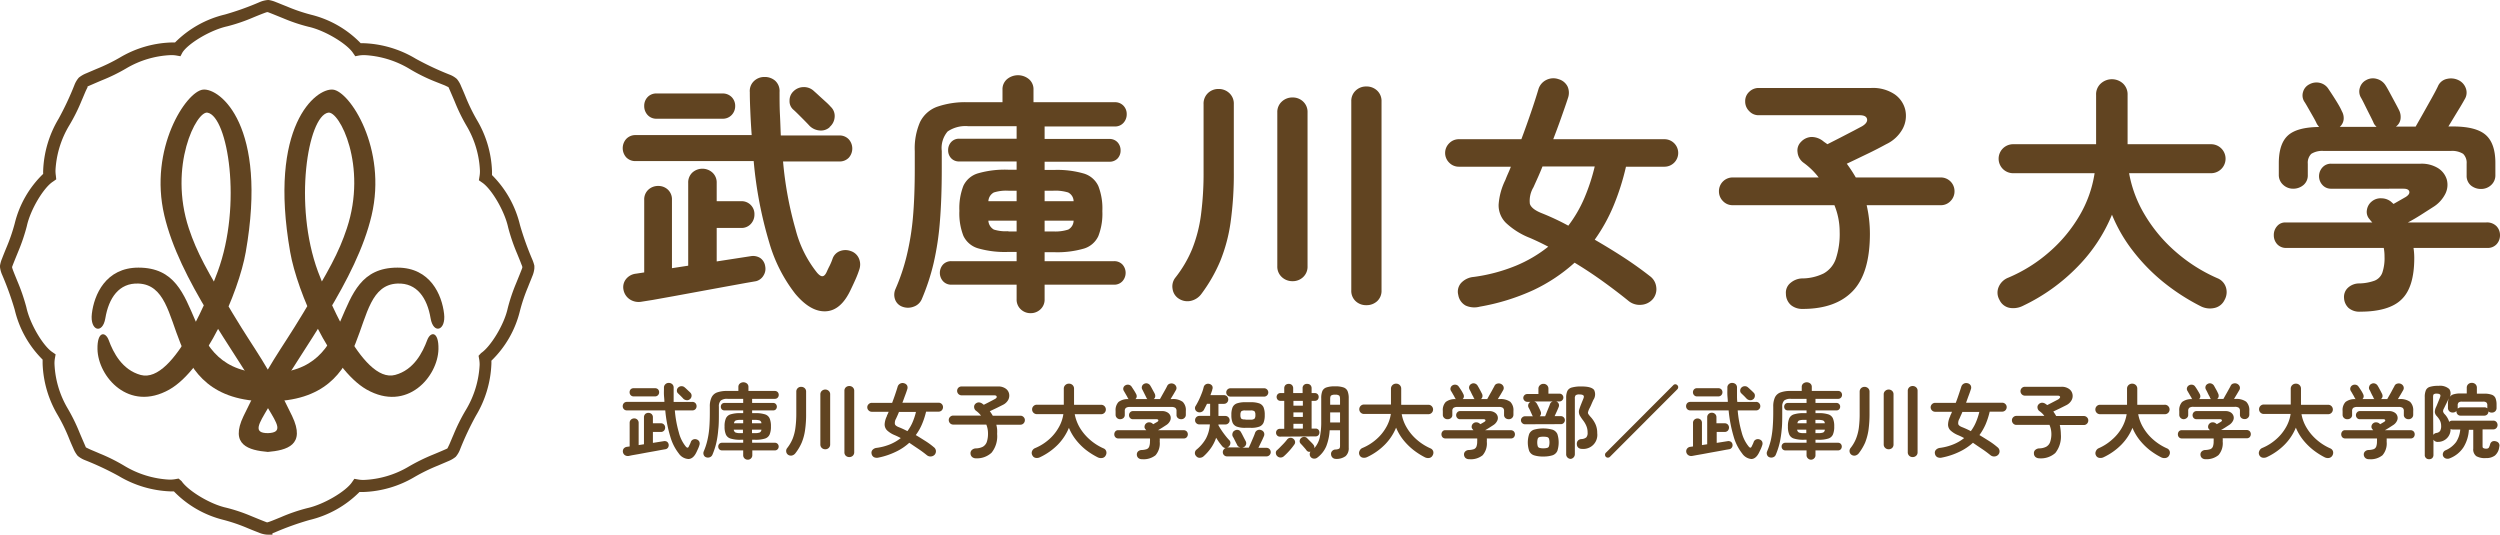
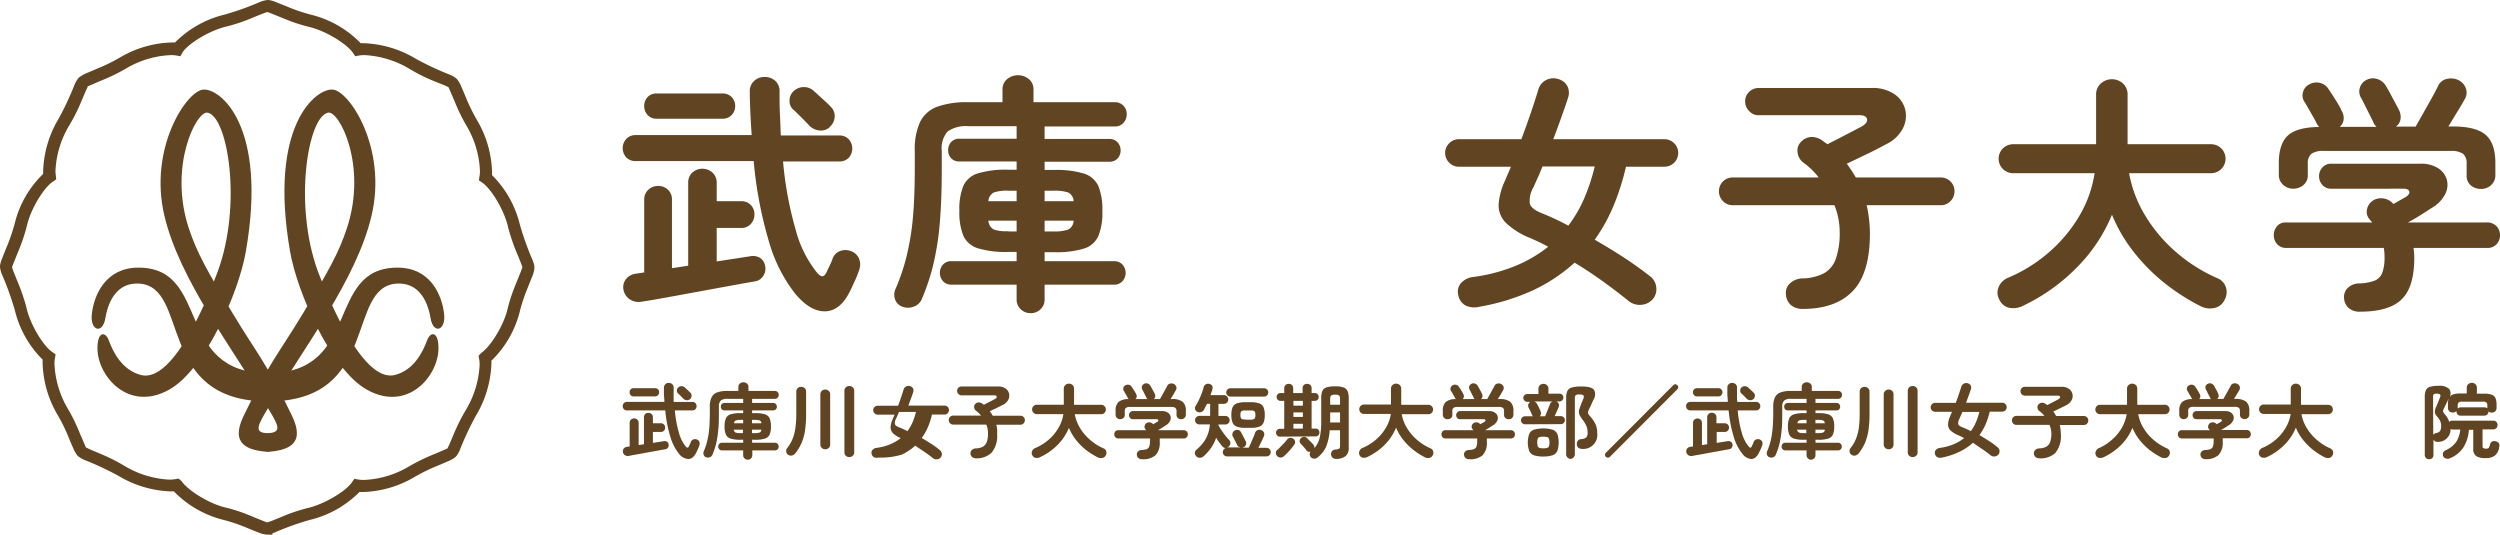
<svg xmlns="http://www.w3.org/2000/svg" id="レイヤー_1" data-name="レイヤー 1" viewBox="0 0 400.1 85.57">
  <defs>
    <style>.cls-1{fill:#614421;}</style>
  </defs>
  <path class="cls-1" d="M42.67,85.56a4.24,4.24,0,0,1-1.32-.35c-.48-.18-1.05-.41-1.68-.67a27.86,27.86,0,0,0-3.91-1.34,16.59,16.59,0,0,1-7.93-4.56,5.82,5.82,0,0,1-.59,0A17.38,17.38,0,0,1,19,76.18a47.14,47.14,0,0,0-5.38-2.53,4.15,4.15,0,0,1-1.19-.7,4.58,4.58,0,0,1-.69-1.18c-.21-.47-.45-1-.71-1.66a27.94,27.94,0,0,0-1.82-3.72A17.27,17.27,0,0,1,6.82,58.2c0-.22,0-.44,0-.65a16.63,16.63,0,0,1-4.47-8A49,49,0,0,0,.35,44,4.39,4.39,0,0,1,0,42.75H0v-.06a1.36,1.36,0,0,1,0-.18,5,5,0,0,1,.34-1.16c.18-.48.41-1.05.67-1.68a28.93,28.93,0,0,0,1.35-3.92,16.43,16.43,0,0,1,4.55-7.92,5.82,5.82,0,0,1,0-.59A17.38,17.38,0,0,1,9.38,19a47.24,47.24,0,0,0,2.53-5.39,4,4,0,0,1,.7-1.18,4.58,4.58,0,0,1,1.18-.69l1.66-.71a29.18,29.18,0,0,0,3.72-1.81,17.18,17.18,0,0,1,8.19-2.42l.65,0a16.73,16.73,0,0,1,8-4.48,45.4,45.4,0,0,0,5.58-2A4.28,4.28,0,0,1,42.88,0H43a5,5,0,0,1,1.17.34c.48.18,1,.41,1.68.67A27.86,27.86,0,0,0,49.8,2.36a16.56,16.56,0,0,1,7.93,4.56,5.72,5.72,0,0,1,.59,0,17.38,17.38,0,0,1,8.22,2.48,47.14,47.14,0,0,0,5.38,2.53,3.82,3.82,0,0,1,1.19.7,4.17,4.17,0,0,1,.69,1.18c.21.47.44,1,.71,1.66a29.18,29.18,0,0,0,1.81,3.72,17.18,17.18,0,0,1,2.42,8.19c0,.22,0,.43,0,.64a16.76,16.76,0,0,1,4.48,8,47.15,47.15,0,0,0,2,5.58,6.2,6.2,0,0,1,.3.93l0,.06v.35a4.24,4.24,0,0,1-.35,1.32c-.18.48-.41,1-.67,1.68A27.43,27.43,0,0,0,83.2,49.8a16.51,16.51,0,0,1-4.56,7.93,5.72,5.72,0,0,1,0,.59,17.38,17.38,0,0,1-2.48,8.22,47.14,47.14,0,0,0-2.53,5.38,3.93,3.93,0,0,1-.7,1.19,4.58,4.58,0,0,1-1.18.69l-1.66.71a29.18,29.18,0,0,0-3.72,1.81,17.18,17.18,0,0,1-8.19,2.42l-.65,0a16.73,16.73,0,0,1-8,4.48,45.44,45.44,0,0,0-5.58,2l-.35.13v.23ZM29.06,77c1,1.49,4.49,3.67,7.14,4.25a27.23,27.23,0,0,1,4,1.34c1.15.47,2.2.9,2.5,1l.12,0a5.57,5.57,0,0,0,.53-.18c.43-.16,1-.4,1.62-.65a27.79,27.79,0,0,1,4.21-1.44c2.67-.59,6.2-2.7,7.17-4.17l.36-.52.62.11a4.77,4.77,0,0,0,.9.07,15.27,15.27,0,0,0,7.15-2.12,30.83,30.83,0,0,1,3.87-1.91c1.1-.45,2.12-.9,2.34-1a.37.37,0,0,1,.06-.1l.24-.5c.19-.42.42-1,.69-1.61a29.63,29.63,0,0,1,2-4,15.46,15.46,0,0,0,2.18-7.17,5.08,5.08,0,0,0-.06-.84l-.11-.62L77,56.5c1.49-1,3.67-4.48,4.25-7.14a28.48,28.48,0,0,1,1.34-4c.47-1.16.9-2.21,1-2.51a1,1,0,0,0,0-.11c0-.13-.1-.31-.18-.53-.16-.43-.4-1-.65-1.62a30.19,30.19,0,0,1-1.44-4.21c-.58-2.67-2.7-6.2-4.17-7.17l-.51-.36.1-.62a4.77,4.77,0,0,0,.07-.9,15.38,15.38,0,0,0-2.12-7.15,29,29,0,0,1-1.9-3.88c-.46-1.09-.91-2.11-1-2.33l-.1-.06-.5-.24L69.5,13a27.86,27.86,0,0,1-4-2,15.53,15.53,0,0,0-7.18-2.18,5.17,5.17,0,0,0-.84.06L56.86,9l-.36-.52C55.52,7,52,4.86,49.36,4.28a27.23,27.23,0,0,1-4-1.34c-1.16-.47-2.21-.9-2.51-1l-.11,0a5.57,5.57,0,0,0-.53.18c-.43.16-1,.39-1.63.65a28.41,28.41,0,0,1-4.2,1.44c-2.67.58-6.2,2.7-7.17,4.17L28.88,9l-.62-.11a4.77,4.77,0,0,0-.9-.07,15.27,15.27,0,0,0-7.15,2.12,28.37,28.37,0,0,1-3.88,1.9c-1.09.46-2.11.91-2.32,1L14,14c-.07.12-.15.29-.25.5-.19.42-.42,1-.69,1.61a28.49,28.49,0,0,1-2,4,15.46,15.46,0,0,0-2.18,7.17,5.17,5.17,0,0,0,.06.84L9,28.7l-.51.36C7,30,4.86,33.54,4.29,36.2a29.88,29.88,0,0,1-1.35,4c-.47,1.15-.9,2.21-1,2.51a1,1,0,0,0,0,.11,5.57,5.57,0,0,0,.18.53c.16.43.4,1,.65,1.62a31.57,31.57,0,0,1,1.45,4.21c.57,2.67,2.69,6.2,4.16,7.17l.52.36-.11.62a4.7,4.7,0,0,0-.07.9,15.27,15.27,0,0,0,2.12,7.15,29,29,0,0,1,1.9,3.88c.46,1.09.91,2.11,1,2.33l.1.06.5.24c.42.19,1,.42,1.61.69a28.49,28.49,0,0,1,4,2,15.46,15.46,0,0,0,7.17,2.18,5.08,5.08,0,0,0,.84-.06l.62-.11ZM28.43,7.89l.18-1Z" />
  <path class="cls-1" d="M42.89,64.24c18.09,0,12.36-18.52,20.72-18.86,3.12-.13,4.76,2.32,5.3,5.55.44,2.62,2.49,2,2.16-.72-.35-3-2.18-7.38-7.46-7.38-11.63,0-5.69,16.89-20.72,16.89s-9.1-16.89-20.73-16.89c-5.27,0-7.11,4.39-7.46,7.38-.33,2.75,1.72,3.34,2.16.72.54-3.23,2.18-5.68,5.3-5.55,8.36.34,2.64,18.86,20.73,18.86" />
  <path class="cls-1" d="M42.89,72.33c-3.06-.27-6.16-1.08-3.91-5.75,4.19-8.73,5.57-9.89,9.53-16.46,4.11-6.82,5.7-9.65,7-13.57,3.32-10-1.2-18.87-3-18.52-3.24.62-5.57,14.74-1.62,25.44C52,46.32,57.82,61.49,63.25,60c3-.81,4.39-3.61,5.12-5.57.54-1.44,1.86-1.44,1.8,1.44-.09,4.4-5,10.15-11.5,6.47-5.74-3.27-11.1-15.56-12.23-22-3.55-20.23,4.13-26.25,6.83-26s8.72,9.44,6.2,20.14C57.05,44.8,48.6,55.61,42.89,65.32c-1.48,2.51-2.48,4,0,4,2.47-.09,1.47-1.53,0-4C37.18,55.61,28.72,44.8,26.3,34.48c-2.52-10.7,3.5-19.87,6.2-20.14s10.39,5.75,6.83,26c-1.13,6.47-6.49,18.76-12.22,22C20.63,66,15.69,60.28,15.6,55.88,15.54,53,16.86,53,17.4,54.44c.73,2,2.15,4.76,5.12,5.57C28,61.49,33.78,46.32,34.84,43.47c3.95-10.7,1.62-24.82-1.62-25.44-1.77-.35-6.29,8.54-3,18.52,1.31,3.92,2.9,6.75,7,13.57,3.95,6.57,5.33,7.73,9.53,16.46,2.24,4.67-.86,5.48-3.91,5.75" />
  <path class="cls-1" d="M127.26,47a24.23,24.23,0,0,1-4.16-8.22,65.3,65.3,0,0,1-2.48-13H101.74a2,2,0,0,1-1.52-.6,2.21,2.21,0,0,1,0-2.94,2,2,0,0,1,1.52-.62H120.3c-.08-1.09-.15-2.21-.2-3.36S120,16,120,14.76a2.19,2.19,0,0,1,.66-1.78,2.39,2.39,0,0,1,1.7-.66,2.52,2.52,0,0,1,1.7.6,2.23,2.23,0,0,1,.7,1.8c0,1.23,0,2.42.06,3.58s.09,2.29.14,3.38h9.36a2,2,0,0,1,1.52.62,2.21,2.21,0,0,1,0,2.94,2,2,0,0,1-1.52.6h-9a57.48,57.48,0,0,0,2,10.86,18.39,18.39,0,0,0,3.44,6.94c.37.43.68.61.92.56s.45-.29.64-.72.29-.63.48-1a9.3,9.3,0,0,0,.44-1.06,2,2,0,0,1,1.2-1.24,2.43,2.43,0,0,1,1.72,0,2.13,2.13,0,0,1,1.3,1.18,2.44,2.44,0,0,1,.1,1.66,15.6,15.6,0,0,1-.62,1.64q-.34.77-.78,1.68-1.56,3.36-4,3.48T127.26,47ZM102.7,48.28a2.58,2.58,0,0,1-1.92-.38,2.35,2.35,0,0,1-1-1.54,2.08,2.08,0,0,1,.38-1.66,2.35,2.35,0,0,1,1.62-.9l1.32-.2V32a2.11,2.11,0,0,1,.66-1.64,2.27,2.27,0,0,1,1.58-.6,2.21,2.21,0,0,1,1.56.6,2.13,2.13,0,0,1,.64,1.64V42.92l2.6-.4V29.28a2.17,2.17,0,0,1,.66-1.66,2.4,2.4,0,0,1,3.22,0,2.15,2.15,0,0,1,.68,1.66V32.2h3.88a2.05,2.05,0,0,1,2.16,2.12,2.17,2.17,0,0,1-.58,1.52,2,2,0,0,1-1.58.64h-3.88v5.36l5.44-.84a2.16,2.16,0,0,1,1.54.3,1.91,1.91,0,0,1,.78,1.3,2,2,0,0,1-.26,1.48A1.94,1.94,0,0,1,121,45l-1.62.28-3.3.6-4.14.76-4.14.76-3.34.6ZM105.1,19a1.87,1.87,0,0,1-1.46-.6,2.08,2.08,0,0,1-.54-1.44,2,2,0,0,1,.54-1.42,1.89,1.89,0,0,1,1.46-.58h10.52a2,2,0,0,1,1.48.58,2,2,0,0,1,.56,1.42,2.05,2.05,0,0,1-.56,1.44,1.93,1.93,0,0,1-1.48.6Zm27.68,1.36a2.07,2.07,0,0,1-1.6.52,2.57,2.57,0,0,1-1.6-.72c-.32-.35-.76-.8-1.32-1.36s-1-1-1.28-1.24a1.76,1.76,0,0,1-.62-1.44A2,2,0,0,1,127,14.6a2.31,2.31,0,0,1,1.6-.66,2.28,2.28,0,0,1,1.6.58c.21.19.51.45.88.8l1.1,1a9.31,9.31,0,0,1,.78.78,2,2,0,0,1,.62,1.6A2.28,2.28,0,0,1,132.78,20.32Z" />
  <path class="cls-1" d="M164.94,50.12a2.25,2.25,0,0,1-1.58-.62,2.11,2.11,0,0,1-.66-1.62V45.56H152.3a1.76,1.76,0,0,1-1.38-.56,2,2,0,0,1,0-2.66,1.78,1.78,0,0,1,1.38-.54h10.4V40.32h-1.36a15.49,15.49,0,0,1-4.82-.58,3.75,3.75,0,0,1-2.34-2,9.88,9.88,0,0,1-.64-4,9.88,9.88,0,0,1,.64-4,3.75,3.75,0,0,1,2.34-2,15.49,15.49,0,0,1,4.82-.58h1.36V25.84h-9.16a1.7,1.7,0,0,1-1.32-.52,1.82,1.82,0,0,1-.48-1.28,1.88,1.88,0,0,1,.48-1.3,1.68,1.68,0,0,1,1.32-.54h9.16v-2H155a5.07,5.07,0,0,0-3.34.84,4.08,4.08,0,0,0-.94,3.12V27q0,4.8-.3,8.46a45,45,0,0,1-1,6.64,35.22,35.22,0,0,1-1.9,5.78,2.17,2.17,0,0,1-1.3,1.2,2.54,2.54,0,0,1-1.82,0,1.91,1.91,0,0,1-1.16-1.18,2.23,2.23,0,0,1,.08-1.66,31.84,31.84,0,0,0,1.78-5.28,41.57,41.57,0,0,0,1-6.1c.2-2.25.3-4.89.3-7.9v-2.8a10.54,10.54,0,0,1,.84-4.62,4.92,4.92,0,0,1,2.7-2.44,13.71,13.71,0,0,1,4.94-.74h5.56v-2a2.1,2.1,0,0,1,.74-1.7,2.75,2.75,0,0,1,3.48,0,2.1,2.1,0,0,1,.74,1.7v2h13a1.83,1.83,0,0,1,1.4.56,1.91,1.91,0,0,1,.52,1.36,2,2,0,0,1-.52,1.38,1.78,1.78,0,0,1-1.4.58H167.18v2H177.5a1.72,1.72,0,0,1,1.36.54,1.88,1.88,0,0,1,.48,1.3,1.82,1.82,0,0,1-.48,1.28,1.74,1.74,0,0,1-1.36.52H167.18V27.2h1.48a15.27,15.27,0,0,1,4.82.58,3.72,3.72,0,0,1,2.3,2,9.88,9.88,0,0,1,.64,4,9.88,9.88,0,0,1-.64,4,3.72,3.72,0,0,1-2.3,2,15.27,15.27,0,0,1-4.82.58h-1.48V41.8h11.08a1.78,1.78,0,0,1,1.38.54,2,2,0,0,1,0,2.66,1.76,1.76,0,0,1-1.38.56H167.18v2.32a2.11,2.11,0,0,1-.66,1.62A2.25,2.25,0,0,1,164.94,50.12ZM158.18,32.2h4.52V30.52h-1.32a6.65,6.65,0,0,0-2.32.28A1.68,1.68,0,0,0,158.18,32.2Zm3.2,4.84h1.32V35.32h-4.52a1.74,1.74,0,0,0,.88,1.42A6.31,6.31,0,0,0,161.38,37Zm5.8-4.84h4.64a1.59,1.59,0,0,0-.88-1.4,7,7,0,0,0-2.36-.28h-1.4Zm0,4.84h1.4a6.66,6.66,0,0,0,2.38-.3,1.64,1.64,0,0,0,.86-1.42h-4.64Z" />
-   <path class="cls-1" d="M188.66,47.8a2.18,2.18,0,0,1-1-1.56,2.26,2.26,0,0,1,.44-1.8,19.17,19.17,0,0,0,2.7-4.6,22.72,22.72,0,0,0,1.4-5.42,51.51,51.51,0,0,0,.42-7V16.68a2.31,2.31,0,0,1,.7-1.78,2.39,2.39,0,0,1,1.7-.66,2.45,2.45,0,0,1,1.72.66,2.29,2.29,0,0,1,.72,1.78V27.4a55.78,55.78,0,0,1-.52,8.2,26.06,26.06,0,0,1-1.66,6.2A25,25,0,0,1,192.3,47a2.88,2.88,0,0,1-1.68,1.14A2.5,2.5,0,0,1,188.66,47.8Zm18.2-2.8a2.45,2.45,0,0,1-1.72-.66,2.25,2.25,0,0,1-.72-1.74V18a2.25,2.25,0,0,1,.72-1.74,2.45,2.45,0,0,1,1.72-.66,2.39,2.39,0,0,1,1.7.66,2.27,2.27,0,0,1,.7,1.74V42.6a2.27,2.27,0,0,1-.7,1.74A2.39,2.39,0,0,1,206.86,45Zm11.8,3.84a2.41,2.41,0,0,1-1.7-.64,2.25,2.25,0,0,1-.7-1.76V16.24a2.27,2.27,0,0,1,.7-1.74,2.39,2.39,0,0,1,1.7-.66,2.45,2.45,0,0,1,1.74.66,2.27,2.27,0,0,1,.7,1.74v30.2a2.25,2.25,0,0,1-.7,1.76A2.48,2.48,0,0,1,218.66,48.84Z" />
  <path class="cls-1" d="M236.82,49.08a3.35,3.35,0,0,1-2.26-.18,2.36,2.36,0,0,1-1.18-1.7,2.08,2.08,0,0,1,.48-1.94,3.11,3.11,0,0,1,2-.94,27.27,27.27,0,0,0,6.66-1.76,21.35,21.35,0,0,0,5.26-3.08c-1-.53-2-1-2.92-1.4A11.94,11.94,0,0,1,241,35.66a3.94,3.94,0,0,1-1.16-2.92,10.52,10.52,0,0,1,1.08-3.94c.13-.35.28-.7.44-1.06s.31-.71.44-1.06h-8.32a2.12,2.12,0,0,1-1.54-.64,2.17,2.17,0,0,1,0-3.12,2.12,2.12,0,0,1,1.54-.64h10c.56-1.49,1.07-2.93,1.54-4.3s.86-2.59,1.18-3.66a2.43,2.43,0,0,1,1.26-1.52,2.52,2.52,0,0,1,2-.12,2.28,2.28,0,0,1,1.42,1.18,2.47,2.47,0,0,1,.06,1.82c-.32,1-.68,2-1.08,3.14s-.83,2.29-1.28,3.46h17.8a2.2,2.2,0,1,1,0,4.4h-6.16a38.77,38.77,0,0,1-2,6.28,27.64,27.64,0,0,1-3,5.4c1.57.91,3.12,1.85,4.64,2.84s2.92,2,4.2,3a2.49,2.49,0,0,1,1,1.7,2.46,2.46,0,0,1-.52,1.94,2.67,2.67,0,0,1-1.86.94,2.8,2.8,0,0,1-2-.58q-1.92-1.56-4.14-3.16t-4.54-3a27,27,0,0,1-6.58,4.38A34.72,34.72,0,0,1,236.82,49.08Zm14.2-13a20.62,20.62,0,0,0,2.54-4.38,31.57,31.57,0,0,0,1.66-5.06h-8.36c-.24.61-.49,1.2-.74,1.76s-.49,1.08-.7,1.56a4.19,4.19,0,0,0-.58,2.66c.17.57.83,1.09,2,1.54A39.85,39.85,0,0,1,251,36.12Z" />
  <path class="cls-1" d="M288.5,49.44a2.85,2.85,0,0,1-1.86-.6,2.4,2.4,0,0,1-.82-1.8,2,2,0,0,1,.78-1.8,3,3,0,0,1,1.74-.68,7.92,7.92,0,0,0,3.52-.8,4.26,4.26,0,0,0,1.94-2.32,12.49,12.49,0,0,0,.62-4.36,11.24,11.24,0,0,0-.84-4.24H277.3a2.1,2.1,0,0,1-1.56-.66,2.18,2.18,0,0,1-.64-1.58,2.19,2.19,0,0,1,2.2-2.2h13.76a11.54,11.54,0,0,0-2.48-2.4,2.35,2.35,0,0,1-.9-1.64,1.91,1.91,0,0,1,.54-1.64,2.42,2.42,0,0,1,1.72-.8,3,3,0,0,1,1.8.64,4.07,4.07,0,0,0,.38.28l.34.24L294.58,22l2.12-1.1,1.32-.7c.61-.37.87-.76.78-1.16s-.49-.6-1.18-.6H281.46a2,2,0,0,1-1.52-.66,2.12,2.12,0,0,1-.64-1.54,2,2,0,0,1,.64-1.54,2.12,2.12,0,0,1,1.52-.62h18a6.24,6.24,0,0,1,3.74,1,4.2,4.2,0,0,1,1.72,2.5,4.41,4.41,0,0,1-.4,3,5.8,5.8,0,0,1-2.66,2.5c-.88.48-1.87,1-3,1.54s-2.21,1.07-3.3,1.58A23,23,0,0,1,297,28.4h13.6a2.19,2.19,0,0,1,2.2,2.2,2.18,2.18,0,0,1-.64,1.58,2.1,2.1,0,0,1-1.56.66H298.74a20.12,20.12,0,0,1,.38,2.2,20.35,20.35,0,0,1,.14,2.36q0,6.32-2.74,9.18T288.5,49.44Z" />
  <path class="cls-1" d="M352.18,49a33.93,33.93,0,0,1-5.84-3.76,30,30,0,0,1-4.92-5A24.65,24.65,0,0,1,338,34.36a25.87,25.87,0,0,1-5.48,8.3,30.29,30.29,0,0,1-8.72,6.26,3.45,3.45,0,0,1-2.12.36A2.24,2.24,0,0,1,320,48a2.31,2.31,0,0,1-.14-2.06,2.74,2.74,0,0,1,1.54-1.5A24.22,24.22,0,0,0,328,40.3a23.16,23.16,0,0,0,4.82-5.82,19,19,0,0,0,2.4-6.76H322.18a2.32,2.32,0,0,1,0-4.64h13.28V15.2a2.33,2.33,0,0,1,.76-1.84,2.64,2.64,0,0,1,3.54,0,2.39,2.39,0,0,1,.74,1.84v7.88h13.36a2.32,2.32,0,0,1,0,4.64H340.74a19.7,19.7,0,0,0,2.52,6.68,24.23,24.23,0,0,0,4.9,5.86,25.78,25.78,0,0,0,6.7,4.26A2.33,2.33,0,0,1,356.24,46a2.53,2.53,0,0,1-.22,2,2.33,2.33,0,0,1-1.68,1.3A3.24,3.24,0,0,1,352.18,49Z" />
  <path class="cls-1" d="M377.74,49.88a2.65,2.65,0,0,1-1.88-.6,2.33,2.33,0,0,1-.72-1.6,2,2,0,0,1,.64-1.64,2.65,2.65,0,0,1,1.8-.68,7.61,7.61,0,0,0,2.44-.44,2.17,2.17,0,0,0,1.24-1.26,7.23,7.23,0,0,0,.36-2.58,7.61,7.61,0,0,0-.12-1.4H365.94a1.91,1.91,0,0,1-1.5-.6,2.08,2.08,0,0,1-.54-1.44,2.11,2.11,0,0,1,.52-1.44,1.68,1.68,0,0,1,1.32-.6h13.92l-.22-.24-.22-.28a1.74,1.74,0,0,1-.42-1.48,2.13,2.13,0,0,1,.78-1.36,2.22,2.22,0,0,1,1.6-.5,2.45,2.45,0,0,1,1.48.54l.2.18.2.18,1.12-.64.84-.48c.45-.29.64-.59.56-.88s-.39-.44-.92-.44H373.1a1.81,1.81,0,0,1-1.42-.6,2.08,2.08,0,0,1,0-2.8,1.81,1.81,0,0,1,1.42-.6h14.28a5,5,0,0,1,2.82.72,3.26,3.26,0,0,1,1.38,1.8,3.22,3.22,0,0,1-.22,2.28,5.28,5.28,0,0,1-2,2.16l-2,1.28c-.64.4-1.29.79-2,1.16H397.9a2.13,2.13,0,0,1,1.64.6,2.05,2.05,0,0,1,.56,1.44,2.08,2.08,0,0,1-.54,1.44,1.91,1.91,0,0,1-1.5.6h-11.8a11.29,11.29,0,0,1,.12,1.6q0,4.72-2.06,6.66C383,49.23,380.75,49.88,377.74,49.88ZM367,30.2a2.31,2.31,0,0,1-1.6-.62A2.09,2.09,0,0,1,364.7,28V26.12c0-2.05.48-3.53,1.44-4.42s2.61-1.35,5-1.38l-.22-.3a1.49,1.49,0,0,1-.18-.3c-.11-.24-.29-.59-.56-1.06l-.8-1.4q-.4-.71-.6-1a1.85,1.85,0,0,1-.2-1.54,1.93,1.93,0,0,1,1-1.22,2.34,2.34,0,0,1,1.68-.24,2.21,2.21,0,0,1,1.4,1c.29.43.67,1,1.12,1.72s.8,1.32,1,1.8a2.25,2.25,0,0,1,.3,1.32,1.86,1.86,0,0,1-.62,1.2h5.88a3.17,3.17,0,0,1-.3-.34,1.4,1.4,0,0,1-.22-.42c-.11-.24-.3-.63-.58-1.18s-.55-1.09-.82-1.64-.47-.93-.6-1.14a1.94,1.94,0,0,1-.14-1.56,2,2,0,0,1,1-1.2,2.19,2.19,0,0,1,1.68-.2,2.39,2.39,0,0,1,1.4,1c.19.29.42.7.7,1.22l.84,1.56q.42.78.66,1.26a2.43,2.43,0,0,1,.22,1.4,1.77,1.77,0,0,1-.74,1.2h3.16l1.18-2.08,1.38-2.46c.45-.81.79-1.45,1-1.9a2,2,0,0,1,1.48-1.2,2.72,2.72,0,0,1,1.8.2,2.28,2.28,0,0,1,1.18,1.28,2,2,0,0,1-.18,1.8c-.29.53-.69,1.21-1.18,2l-1.42,2.34h.72q3.72,0,5.26,1.36t1.54,4.48V28a2.09,2.09,0,0,1-.68,1.62,2.31,2.31,0,0,1-1.6.62,2.51,2.51,0,0,1-1.64-.56,2,2,0,0,1-.68-1.6V26.2a2,2,0,0,0-.56-1.58,3.29,3.29,0,0,0-2-.46H371.9a3.29,3.29,0,0,0-2,.46,2,2,0,0,0-.56,1.58V28a2,2,0,0,1-.68,1.6A2.51,2.51,0,0,1,367,30.2Z" />
  <path class="cls-1" d="M108.63,72.57a7.88,7.88,0,0,1-1.35-2.68,20.57,20.57,0,0,1-.81-4.21h-6.14a.65.65,0,0,1-.49-.2.68.68,0,0,1-.18-.48.72.72,0,0,1,.18-.48.65.65,0,0,1,.49-.2h6c0-.35-.05-.72-.07-1.09s0-.76,0-1.16a.71.71,0,0,1,.22-.57.74.74,0,0,1,.55-.22.81.81,0,0,1,.55.2.72.72,0,0,1,.23.58c0,.4,0,.79,0,1.16s0,.75,0,1.1h3a.65.65,0,0,1,.49.2.72.72,0,0,1,.18.48.68.68,0,0,1-.18.48.65.65,0,0,1-.49.2H108a18.23,18.23,0,0,0,.64,3.52,5.87,5.87,0,0,0,1.11,2.26q.19.21.3.18c.08,0,.15-.09.21-.23s.1-.21.16-.33a2.31,2.31,0,0,0,.14-.35.67.67,0,0,1,.39-.4.77.77,0,0,1,.56,0,.69.69,0,0,1,.42.38.78.78,0,0,1,0,.54,4.3,4.3,0,0,1-.2.54l-.25.54c-.34.73-.77,1.11-1.29,1.13A2,2,0,0,1,108.63,72.57Zm-8,.4a.87.87,0,0,1-.63-.13.75.75,0,0,1-.31-.5.74.74,0,0,1,.12-.54.8.8,0,0,1,.53-.29l.43-.06V67.69a.69.69,0,0,1,.21-.53.77.77,0,0,1,.52-.2.7.7,0,0,1,.71.73v3.54l.85-.13V66.79a.73.73,0,0,1,.21-.54.79.79,0,0,1,1,0,.7.7,0,0,1,.22.54v.95h1.26a.66.66,0,0,1,.51.2.69.69,0,0,1,.19.49.71.71,0,0,1-.19.5.66.66,0,0,1-.51.2h-1.26v1.75l1.77-.28a.74.74,0,0,1,.5.1.71.71,0,0,1,.17.9.62.62,0,0,1-.41.29l-.53.09-1.07.2-1.35.24-1.34.25-1.09.19Zm.78-9.53a.63.63,0,0,1-.48-.2.69.69,0,0,1-.17-.46.7.7,0,0,1,.17-.47.65.65,0,0,1,.48-.18h3.42a.65.65,0,0,1,.48.18.66.66,0,0,1,.18.47.65.65,0,0,1-.18.46.63.63,0,0,1-.48.2Zm9,.44a.65.65,0,0,1-.52.17.91.91,0,0,1-.52-.23c-.1-.12-.24-.26-.43-.45l-.41-.4a.56.56,0,0,1-.2-.47.63.63,0,0,1,.21-.48.73.73,0,0,1,.52-.21.72.72,0,0,1,.52.19c.07.06.17.14.29.26l.35.33a3.37,3.37,0,0,1,.26.25.65.65,0,0,1,.2.52A.72.72,0,0,1,110.42,63.88Z" />
  <path class="cls-1" d="M119.67,73.57a.73.73,0,0,1-.52-.21.69.69,0,0,1-.21-.52v-.76h-3.38a.58.58,0,0,1-.45-.18.6.6,0,0,1-.16-.43.59.59,0,0,1,.16-.43.58.58,0,0,1,.45-.18h3.38v-.48h-.44a5,5,0,0,1-1.57-.19,1.19,1.19,0,0,1-.76-.65,3.17,3.17,0,0,1-.21-1.29,3.14,3.14,0,0,1,.21-1.29,1.19,1.19,0,0,1,.76-.65,5,5,0,0,1,1.57-.19h.44v-.44h-3a.58.58,0,0,1-.43-.17.64.64,0,0,1-.15-.42.62.62,0,0,1,.15-.42.55.55,0,0,1,.43-.18h3v-.66h-2.5a1.64,1.64,0,0,0-1.08.27,1.31,1.31,0,0,0-.31,1V66c0,1,0,2-.1,2.75a14.5,14.5,0,0,1-.32,2.16,11.49,11.49,0,0,1-.62,1.88.73.73,0,0,1-.42.39.86.86,0,0,1-.59,0,.62.62,0,0,1-.38-.38.72.72,0,0,1,0-.54,10.51,10.51,0,0,0,.57-1.72,13.23,13.23,0,0,0,.32-2c.06-.73.09-1.59.09-2.57V65.1a3.32,3.32,0,0,1,.28-1.5,1.57,1.57,0,0,1,.87-.79,4.48,4.48,0,0,1,1.61-.24h1.81v-.64a.68.68,0,0,1,.24-.55.9.9,0,0,1,1.13,0,.68.68,0,0,1,.24.55v.64H124a.62.62,0,0,1,.46.18.64.64,0,0,1,.17.44.64.64,0,0,1-.17.45.59.59,0,0,1-.46.19h-3.63v.66h3.36a.54.54,0,0,1,.44.18.63.63,0,0,1,.16.42.65.65,0,0,1-.16.42.57.57,0,0,1-.44.17h-3.36v.44h.49a4.84,4.84,0,0,1,1.56.19,1.19,1.19,0,0,1,.75.65,3.14,3.14,0,0,1,.21,1.29,3.17,3.17,0,0,1-.21,1.29,1.19,1.19,0,0,1-.75.65,4.84,4.84,0,0,1-1.56.19h-.49v.48H124a.57.57,0,0,1,.45.18.6.6,0,0,1,.17.43.61.61,0,0,1-.17.43.57.57,0,0,1-.45.18h-3.6v.76a.69.69,0,0,1-.21.52A.69.69,0,0,1,119.67,73.57Zm-2.2-5.83h1.47V67.2h-.43a2.24,2.24,0,0,0-.76.09A.54.54,0,0,0,117.47,67.74Zm1,1.58h.43v-.56h-1.47a.58.58,0,0,0,.28.46A2.19,2.19,0,0,0,118.51,69.32Zm1.88-1.58h1.51a.51.51,0,0,0-.28-.45,2.39,2.39,0,0,0-.77-.09h-.46Zm0,1.58h.46a2.25,2.25,0,0,0,.77-.1.54.54,0,0,0,.28-.46h-1.51Z" />
  <path class="cls-1" d="M126.17,72.81a.7.7,0,0,1-.34-.5.73.73,0,0,1,.14-.59,6.34,6.34,0,0,0,.88-1.49,7.39,7.39,0,0,0,.45-1.77,16.77,16.77,0,0,0,.14-2.28V62.7a.75.75,0,0,1,.78-.79.81.81,0,0,1,.56.21.73.73,0,0,1,.23.58v3.48a17.45,17.45,0,0,1-.17,2.67,8.19,8.19,0,0,1-.54,2,7.78,7.78,0,0,1-1,1.68,1,1,0,0,1-.55.37A.78.78,0,0,1,126.17,72.81Zm5.91-.91a.81.81,0,0,1-.56-.21.76.76,0,0,1-.23-.57v-8a.74.74,0,0,1,.23-.56.82.82,0,0,1,.56-.22.78.78,0,0,1,.55.22.7.7,0,0,1,.23.56v8a.73.73,0,0,1-.23.57A.77.77,0,0,1,132.08,71.9Zm3.84,1.25a.81.81,0,0,1-.56-.21.74.74,0,0,1-.22-.57V62.56a.74.74,0,0,1,.22-.57.81.81,0,0,1,.56-.21.79.79,0,0,1,.56.21.75.75,0,0,1,.23.57v9.81a.75.75,0,0,1-.23.57A.79.79,0,0,1,135.92,73.15Z" />
-   <path class="cls-1" d="M140.61,73.23a1.12,1.12,0,0,1-.74-.06.77.77,0,0,1-.38-.55.67.67,0,0,1,.16-.63,1,1,0,0,1,.63-.31,8.73,8.73,0,0,0,2.17-.57,7.18,7.18,0,0,0,1.71-1c-.33-.18-.65-.33-.95-.46a4,4,0,0,1-1.25-.78,1.34,1.34,0,0,1-.38-1,3.33,3.33,0,0,1,.36-1.28c0-.12.09-.23.14-.35s.1-.23.14-.34h-2.7a.69.69,0,0,1-.5-.21.67.67,0,0,1-.22-.51.65.65,0,0,1,.22-.5.69.69,0,0,1,.5-.21h3.26c.18-.49.35-.95.5-1.4s.28-.84.38-1.19a.82.82,0,0,1,1.07-.53.72.72,0,0,1,.46.38.8.8,0,0,1,0,.59c-.1.32-.22.66-.35,1s-.27.75-.42,1.13h5.79a.69.69,0,0,1,.51.21.7.7,0,0,1,.2.5.73.73,0,0,1-.2.51.69.69,0,0,1-.51.21h-2a12.18,12.18,0,0,1-.65,2,8.26,8.26,0,0,1-1,1.75c.52.3,1,.61,1.51.93s.95.64,1.37,1a.83.83,0,0,1,.34.55.85.85,0,0,1-.17.63.89.89,0,0,1-.61.31.9.9,0,0,1-.65-.19c-.42-.34-.87-.68-1.35-1s-1-.67-1.48-1a8.63,8.63,0,0,1-2.13,1.43A11.61,11.61,0,0,1,140.61,73.23ZM145.22,69a6.76,6.76,0,0,0,.83-1.43,10.17,10.17,0,0,0,.54-1.64h-2.72q-.12.3-.24.57l-.23.51a1.32,1.32,0,0,0-.18.86c.05.19.27.36.64.5A13.42,13.42,0,0,1,145.22,69Z" />
+   <path class="cls-1" d="M140.61,73.23a1.12,1.12,0,0,1-.74-.06.77.77,0,0,1-.38-.55.67.67,0,0,1,.16-.63,1,1,0,0,1,.63-.31,8.73,8.73,0,0,0,2.17-.57,7.18,7.18,0,0,0,1.71-1a4,4,0,0,1-1.25-.78,1.34,1.34,0,0,1-.38-1,3.33,3.33,0,0,1,.36-1.28c0-.12.09-.23.14-.35s.1-.23.14-.34h-2.7a.69.69,0,0,1-.5-.21.67.67,0,0,1-.22-.51.65.65,0,0,1,.22-.5.69.69,0,0,1,.5-.21h3.26c.18-.49.35-.95.5-1.4s.28-.84.38-1.19a.82.82,0,0,1,1.07-.53.72.72,0,0,1,.46.38.8.8,0,0,1,0,.59c-.1.32-.22.66-.35,1s-.27.75-.42,1.13h5.79a.69.69,0,0,1,.51.21.7.7,0,0,1,.2.5.73.73,0,0,1-.2.51.69.69,0,0,1-.51.21h-2a12.18,12.18,0,0,1-.65,2,8.26,8.26,0,0,1-1,1.75c.52.3,1,.61,1.51.93s.95.64,1.37,1a.83.83,0,0,1,.34.55.85.85,0,0,1-.17.63.89.89,0,0,1-.61.31.9.9,0,0,1-.65-.19c-.42-.34-.87-.68-1.35-1s-1-.67-1.48-1a8.63,8.63,0,0,1-2.13,1.43A11.61,11.61,0,0,1,140.61,73.23ZM145.22,69a6.76,6.76,0,0,0,.83-1.43,10.17,10.17,0,0,0,.54-1.64h-2.72q-.12.3-.24.57l-.23.51a1.32,1.32,0,0,0-.18.86c.05.19.27.36.64.5A13.42,13.42,0,0,1,145.22,69Z" />
  <path class="cls-1" d="M156.2,73.35a.93.93,0,0,1-.61-.2.78.78,0,0,1-.27-.58.69.69,0,0,1,.26-.59,1,1,0,0,1,.56-.22,2.61,2.61,0,0,0,1.15-.26,1.47,1.47,0,0,0,.63-.75,4.16,4.16,0,0,0,.2-1.42,3.69,3.69,0,0,0-.27-1.38h-5.29a.69.69,0,0,1-.51-.21.73.73,0,0,1-.21-.52.66.66,0,0,1,.21-.5.69.69,0,0,1,.51-.21H157a3.75,3.75,0,0,0-.81-.78.77.77,0,0,1-.29-.54.66.66,0,0,1,.17-.53.81.81,0,0,1,.56-.26,1,1,0,0,1,.59.21l.12.09.11.08.69-.35.69-.36.43-.23c.2-.12.28-.24.25-.37s-.15-.2-.38-.2h-5.25a.72.72,0,0,1-.5-1.22.72.72,0,0,1,.5-.2h5.83a2,2,0,0,1,1.22.33,1.33,1.33,0,0,1,.56.81,1.47,1.47,0,0,1-.13,1,1.92,1.92,0,0,1-.87.81l-1,.5-1.08.51a6.33,6.33,0,0,1,.47.72h4.42a.69.69,0,0,1,.51.21.66.66,0,0,1,.21.5.73.73,0,0,1-.21.52.69.69,0,0,1-.51.21h-3.85a5.12,5.12,0,0,1,.13.72,6.34,6.34,0,0,1,0,.76,4.19,4.19,0,0,1-.89,3A3.43,3.43,0,0,1,156.2,73.35Z" />
  <path class="cls-1" d="M175.68,73.19A11.49,11.49,0,0,1,173.79,72a9.74,9.74,0,0,1-1.6-1.61,8.09,8.09,0,0,1-1.12-1.92,8.55,8.55,0,0,1-1.78,2.7,10,10,0,0,1-2.84,2,1.1,1.1,0,0,1-.69.11.71.71,0,0,1-.54-.41.76.76,0,0,1-.05-.67.89.89,0,0,1,.5-.49,7.92,7.92,0,0,0,2.17-1.35,7.22,7.22,0,0,0,1.56-1.89,6,6,0,0,0,.78-2.19h-4.25a.77.77,0,0,1-.53-.22.73.73,0,0,1-.22-.54.71.71,0,0,1,.22-.53.73.73,0,0,1,.53-.22h4.32V62.22a.76.76,0,0,1,.25-.6.8.8,0,0,1,.57-.22.82.82,0,0,1,.58.22.78.78,0,0,1,.24.6v2.56h4.34a.75.75,0,0,1,.75.75.73.73,0,0,1-.22.54.75.75,0,0,1-.53.22H172a6.77,6.77,0,0,0,.82,2.17,8,8,0,0,0,1.6,1.9,8.46,8.46,0,0,0,2.17,1.39.72.72,0,0,1,.45.47.81.81,0,0,1-.07.64.75.75,0,0,1-.54.43A1.16,1.16,0,0,1,175.68,73.19Z" />
  <path class="cls-1" d="M182.78,73.49a.86.86,0,0,1-.61-.2.72.72,0,0,1-.23-.52.68.68,0,0,1,.2-.53.89.89,0,0,1,.59-.22,2.81,2.81,0,0,0,.79-.14.7.7,0,0,0,.4-.41,2.34,2.34,0,0,0,.12-.84,2.19,2.19,0,0,0,0-.46H179a.63.63,0,0,1-.49-.19.67.67,0,0,1-.18-.47.71.71,0,0,1,.17-.47.54.54,0,0,1,.43-.19h4.52l-.07-.08-.07-.09a.53.53,0,0,1-.13-.48.68.68,0,0,1,.25-.44.7.7,0,0,1,.52-.17.8.8,0,0,1,.48.18l.06.06.07.06.36-.21.28-.16c.14-.09.2-.19.18-.28s-.13-.15-.3-.15h-3.76a.59.59,0,0,1-.46-.19.64.64,0,0,1-.17-.46.63.63,0,0,1,.17-.45.6.6,0,0,1,.46-.2h4.64a1.59,1.59,0,0,1,.92.24,1.06,1.06,0,0,1,.45.58,1.07,1.07,0,0,1-.07.74,1.65,1.65,0,0,1-.65.7l-.65.42-.63.38h4.05a.71.71,0,0,1,.54.19.7.7,0,0,1,0,.94.61.61,0,0,1-.49.19h-3.83a3.28,3.28,0,0,1,0,.52,2.88,2.88,0,0,1-.67,2.17A3.06,3.06,0,0,1,182.78,73.49Zm-3.5-6.4a.72.72,0,0,1-.52-.2.7.7,0,0,1-.22-.53v-.59a1.9,1.9,0,0,1,.47-1.44,2.4,2.4,0,0,1,1.61-.45l-.07-.1-.06-.09a2.35,2.35,0,0,0-.18-.35l-.26-.45-.19-.33a.61.61,0,0,1-.07-.51.63.63,0,0,1,.33-.39.73.73,0,0,1,.54-.08.72.72,0,0,1,.46.33l.36.55c.15.24.26.43.34.59a.74.74,0,0,1,.1.43.59.59,0,0,1-.21.39h1.92l-.1-.11a.37.37,0,0,1-.07-.14l-.19-.38L183,62.7c-.08-.17-.15-.3-.19-.37a.63.63,0,0,1-.05-.5.64.64,0,0,1,.33-.39.71.71,0,0,1,.55-.07.76.76,0,0,1,.45.34c.06.1.14.23.23.4l.27.5c.1.17.17.31.22.41a.81.81,0,0,1,.07.46.59.59,0,0,1-.24.39h1l.38-.68.45-.8c.15-.26.25-.47.32-.61a.67.67,0,0,1,.48-.39.84.84,0,0,1,.59.06.75.75,0,0,1,.38.42.61.61,0,0,1-.06.58c-.09.17-.22.39-.38.66l-.46.76h.23a2.6,2.6,0,0,1,1.71.44,1.83,1.83,0,0,1,.5,1.46v.59a.67.67,0,0,1-.22.53.71.71,0,0,1-.52.2.81.81,0,0,1-.53-.18.62.62,0,0,1-.22-.52v-.6a.63.63,0,0,0-.18-.51,1.1,1.1,0,0,0-.67-.15h-6.59a1.07,1.07,0,0,0-.66.15.63.63,0,0,0-.18.51v.6a.65.65,0,0,1-.22.52A.84.84,0,0,1,179.28,67.09Z" />
  <path class="cls-1" d="M191.44,73a.67.67,0,0,1-.21-.53.71.71,0,0,1,.27-.52A6.28,6.28,0,0,0,193,70.18a5.72,5.72,0,0,0,.63-2.26h-1.69a.65.65,0,0,1-.48-.19.62.62,0,0,1-.2-.48.68.68,0,0,1,.68-.69h1.73V64.62h-.5c-.17.35-.34.67-.51,1a.78.78,0,0,1-.47.34.74.74,0,0,1-.58-.06.63.63,0,0,1-.34-.41.6.6,0,0,1,.08-.52c.16-.26.33-.57.5-.92s.32-.71.46-1.07a6.59,6.59,0,0,0,.32-1,.72.72,0,0,1,.36-.48.75.75,0,0,1,.59-.05.72.72,0,0,1,.43.32.69.69,0,0,1,0,.57c0,.14-.08.29-.13.44l-.16.46h2.15a.68.68,0,0,1,.7.7.68.68,0,0,1-.2.49.66.66,0,0,1-.5.2H195v1.94h1.11a.68.68,0,0,1,.68.69.62.62,0,0,1-.2.48.65.65,0,0,1-.48.19H195v.13a8.62,8.62,0,0,0,.5.82c.19.29.4.57.61.84s.41.5.6.7a.6.6,0,0,1,.2.52.78.78,0,0,1-.25.52.73.73,0,0,1-.26.14h2.13a.91.91,0,0,1-.31-.12.57.57,0,0,1-.22-.26c-.06-.13-.14-.28-.23-.45l-.26-.52a4.8,4.8,0,0,0-.24-.43.75.75,0,0,1,0-.53.62.62,0,0,1,.34-.39.77.77,0,0,1,.55-.09.64.64,0,0,1,.42.32c.08.13.17.29.26.47l.28.55.22.42a.69.69,0,0,1-.31,1,.92.92,0,0,1-.25.08h1.07c.09-.19.21-.44.34-.74l.39-.91c.13-.3.22-.54.28-.72a.73.73,0,0,1,.4-.44.77.77,0,0,1,.6,0,.73.73,0,0,1,.42.37.75.75,0,0,1,0,.59l-.23.52-.33.68c-.11.24-.22.46-.33.67h1.3a.66.66,0,0,1,.48.2.7.7,0,0,1,.2.49.68.68,0,0,1-.68.68h-6.32a.66.66,0,0,1-.48-.2.65.65,0,0,1-.19-.48.64.64,0,0,1,.13-.4.56.56,0,0,1,.32-.25.75.75,0,0,1-.54-.29c-.15-.17-.31-.38-.48-.61s-.33-.49-.5-.75a6.48,6.48,0,0,1-.8,1.6,7.89,7.89,0,0,1-1.19,1.35.93.93,0,0,1-.57.25A.68.68,0,0,1,191.44,73Zm5.47-9.53a.65.65,0,0,1-.47-.2.62.62,0,0,1-.19-.46.63.63,0,0,1,.19-.47.65.65,0,0,1,.47-.2h5.48a.67.67,0,0,1,0,1.33Zm2.38,5a3.7,3.7,0,0,1-1.34-.19,1.18,1.18,0,0,1-.69-.64,3.17,3.17,0,0,1-.19-1.23,3.12,3.12,0,0,1,.19-1.22,1.2,1.2,0,0,1,.69-.63,3.93,3.93,0,0,1,1.34-.19h.9a4,4,0,0,1,1.35.19,1.21,1.21,0,0,1,.68.63,3.12,3.12,0,0,1,.19,1.22,3.17,3.17,0,0,1-.19,1.23,1.19,1.19,0,0,1-.68.64,3.72,3.72,0,0,1-1.35.19Zm0-1.31h.84a.94.94,0,0,0,.64-.15.9.9,0,0,0,.14-.6.88.88,0,0,0-.14-.59,1,1,0,0,0-.64-.13h-.84a1,1,0,0,0-.63.13.88.88,0,0,0-.14.59.9.9,0,0,0,.14.6A.93.93,0,0,0,199.32,67.11Z" />
  <path class="cls-1" d="M204.41,73a.7.7,0,0,1-.22-.49.52.52,0,0,1,.18-.46c.14-.12.32-.29.52-.5s.42-.42.62-.64.36-.41.48-.57a.71.71,0,0,1,.46-.27.67.67,0,0,1,.52.14.7.7,0,0,1,.29.45.61.61,0,0,1-.13.5,9.59,9.59,0,0,1-.8,1,11,11,0,0,1-.84.84.79.79,0,0,1-.53.22A.75.75,0,0,1,204.41,73Zm.43-3.12a.59.59,0,0,1-.45-.19.61.61,0,0,1-.17-.44.6.6,0,0,1,.17-.44.58.58,0,0,1,.45-.18h.69V64.15h-.6a.58.58,0,0,1-.45-.18.66.66,0,0,1-.17-.44.64.64,0,0,1,.17-.44.58.58,0,0,1,.45-.18h.6v-.74a.73.73,0,0,1,.19-.54.7.7,0,0,1,.53-.19.68.68,0,0,1,.52.19.73.73,0,0,1,.19.54v.74h1.51v-.74a.66.66,0,0,1,.73-.73.68.68,0,0,1,.52.19.73.73,0,0,1,.19.54v.74h.51a.59.59,0,0,1,.46.18.63.63,0,0,1,.16.44.65.65,0,0,1-.16.44.59.59,0,0,1-.46.18h-.51v4.44h.63a.59.59,0,0,1,.46.18.63.63,0,0,1,.16.44.65.65,0,0,1-.16.44.59.59,0,0,1-.46.19ZM207,64.92h1.51v-.77H207Zm0,1.81h1.51V66H207Zm0,1.86h1.51v-.76H207Zm6.8,4.85a.77.77,0,0,1-.55-.21.79.79,0,0,1-.23-.55.63.63,0,0,1,.18-.5.73.73,0,0,1,.51-.24,1.4,1.4,0,0,0,.6-.13c.1-.07.15-.22.15-.47V68.86H212.8a8.41,8.41,0,0,1-.53,2.52,4.37,4.37,0,0,1-1.4,1.82.78.78,0,0,1-.56.2.72.72,0,0,1-.54-.25.69.69,0,0,1-.16-.43.67.67,0,0,1,.12-.43.78.78,0,0,1-.34,0,.59.59,0,0,1-.3-.22,3.89,3.89,0,0,0-.27-.34l-.36-.41-.3-.32a.57.57,0,0,1-.16-.47.7.7,0,0,1,.21-.41.74.74,0,0,1,.5-.2.68.68,0,0,1,.5.22l.29.3.39.39a3.09,3.09,0,0,1,.28.31.66.66,0,0,1,.17.59,3.89,3.89,0,0,0,.88-1.74,11.8,11.8,0,0,0,.23-2.53V63.75a3.05,3.05,0,0,1,.18-1.17,1.08,1.08,0,0,1,.67-.58,4,4,0,0,1,1.34-.17A3.93,3.93,0,0,1,215,62a1.09,1.09,0,0,1,.66.58,3,3,0,0,1,.19,1.17v7.91a1.67,1.67,0,0,1-.5,1.34A2.45,2.45,0,0,1,213.76,73.44Zm-.92-8.67h1.58v-.9q0-.45-.15-.57a1,1,0,0,0-.64-.13,1.07,1.07,0,0,0-.64.13q-.15.12-.15.57Zm0,2.84h1.58V66h-1.58Z" />
  <path class="cls-1" d="M228.05,73.19a11.57,11.57,0,0,1-1.9-1.22,10.15,10.15,0,0,1-1.6-1.61,8.09,8.09,0,0,1-1.12-1.92,8.39,8.39,0,0,1-1.78,2.7,9.9,9.9,0,0,1-2.83,2,1.13,1.13,0,0,1-.69.11.71.71,0,0,1-.55-.41.76.76,0,0,1,0-.67.86.86,0,0,1,.5-.49,8,8,0,0,0,2.16-1.35,7.26,7.26,0,0,0,1.57-1.89,6,6,0,0,0,.78-2.19H218.3a.75.75,0,0,1-.76-.76.75.75,0,0,1,.22-.53.73.73,0,0,1,.54-.22h4.31V62.22a.79.79,0,0,1,.25-.6.82.82,0,0,1,.57-.22.81.81,0,0,1,.58.22.78.78,0,0,1,.24.6v2.56h4.34a.73.73,0,0,1,.54.22.75.75,0,0,1,.22.53.75.75,0,0,1-.76.76h-4.26a6.34,6.34,0,0,0,.82,2.17,7.7,7.7,0,0,0,1.59,1.9,8.52,8.52,0,0,0,2.18,1.39.77.77,0,0,1,.45.47.81.81,0,0,1-.08.64.75.75,0,0,1-.54.43A1.13,1.13,0,0,1,228.05,73.19Z" />
  <path class="cls-1" d="M235.15,73.49a.89.89,0,0,1-.62-.2.81.81,0,0,1-.23-.52.65.65,0,0,1,.21-.53.86.86,0,0,1,.58-.22,2.89,2.89,0,0,0,.8-.14.73.73,0,0,0,.4-.41,2.34,2.34,0,0,0,.12-.84,3.15,3.15,0,0,0,0-.46h-5.06a.63.63,0,0,1-.49-.19.71.71,0,0,1-.17-.47.67.67,0,0,1,.17-.47.53.53,0,0,1,.43-.19h4.52l-.07-.08-.07-.09a.54.54,0,0,1-.14-.48.68.68,0,0,1,.25-.44.7.7,0,0,1,.52-.17.8.8,0,0,1,.48.18l.07.06s.05,0,.06.06l.37-.21.27-.16c.15-.09.21-.19.18-.28s-.12-.15-.3-.15h-3.75a.58.58,0,0,1-.46-.19.67.67,0,0,1,0-.91.58.58,0,0,1,.46-.2h4.64a1.56,1.56,0,0,1,.91.24,1.06,1.06,0,0,1,.45.58,1,1,0,0,1-.07.74,1.69,1.69,0,0,1-.64.7l-.65.42c-.21.13-.42.26-.64.38h4.06a.69.69,0,0,1,.53.19.67.67,0,0,1,.18.47.71.71,0,0,1-.17.47.63.63,0,0,1-.49.19h-3.84a3.28,3.28,0,0,1,0,.52,2.88,2.88,0,0,1-.67,2.17A3,3,0,0,1,235.15,73.49Zm-3.5-6.4a.72.72,0,0,1-.52-.2.67.67,0,0,1-.22-.53v-.59a1.86,1.86,0,0,1,.47-1.44,2.38,2.38,0,0,1,1.61-.45.61.61,0,0,1-.07-.1.24.24,0,0,1-.06-.09l-.18-.35c-.09-.15-.18-.3-.26-.45l-.2-.33a.58.58,0,0,1-.06-.51.65.65,0,0,1,.32-.39.75.75,0,0,1,.55-.08.68.68,0,0,1,.45.33c.1.13.22.32.37.55s.25.43.33.59a.74.74,0,0,1,.1.43.57.57,0,0,1-.2.39H236l-.1-.11a.61.61,0,0,1-.07-.14c0-.08-.1-.2-.19-.38s-.18-.36-.26-.54l-.2-.37a.66.66,0,0,1,.29-.89.68.68,0,0,1,.54-.07.78.78,0,0,1,.46.34l.23.4.27.5.21.41a.74.74,0,0,1,.07.46.59.59,0,0,1-.24.39h1c.11-.18.23-.41.38-.68s.31-.53.45-.8.26-.47.33-.61a.63.63,0,0,1,.48-.39.81.81,0,0,1,.58.06.76.76,0,0,1,.39.42.67.67,0,0,1-.06.58l-.38.66-.47.76H240a2.64,2.64,0,0,1,1.71.44,1.87,1.87,0,0,1,.5,1.46v.59a.7.7,0,0,1-.22.53.72.72,0,0,1-.52.2.84.84,0,0,1-.54-.18.65.65,0,0,1-.22-.52v-.6a.63.63,0,0,0-.18-.51,1.07,1.07,0,0,0-.66-.15h-6.59a1.12,1.12,0,0,0-.67.15.63.63,0,0,0-.18.51v.6a.62.62,0,0,1-.22.52A.81.81,0,0,1,231.65,67.09Z" />
  <path class="cls-1" d="M244.06,67.9a.61.61,0,0,1-.45-.19.61.61,0,0,1,0-.9.65.65,0,0,1,.45-.19h1.28a.27.27,0,0,1-.07-.08.21.21,0,0,1-.06-.1c-.07-.17-.17-.38-.28-.63s-.22-.45-.3-.59a.68.68,0,0,1,.32-.91l.09,0,.1,0h-.71a.62.62,0,0,1-.45-.19.6.6,0,0,1,0-.88.61.61,0,0,1,.45-.18h1.78v-.83a.73.73,0,0,1,.24-.58.79.79,0,0,1,.56-.22.77.77,0,0,1,.57.22.75.75,0,0,1,.23.58V63h1.77a.62.62,0,0,1,.44,1.06.61.61,0,0,1-.44.19H249l.05,0a.64.64,0,0,1,.4.35.68.68,0,0,1,0,.54c-.06.16-.16.38-.28.66l-.37.8h1a.64.64,0,0,1,.46,1.09.62.62,0,0,1-.46.19ZM247,73.06a4.65,4.65,0,0,1-1.52-.2,1.27,1.27,0,0,1-.75-.7,4.25,4.25,0,0,1,0-2.7,1.28,1.28,0,0,1,.75-.69,5.61,5.61,0,0,1,3,0,1.33,1.33,0,0,1,.76.69,4.44,4.44,0,0,1,0,2.7,1.31,1.31,0,0,1-.76.7A4.65,4.65,0,0,1,247,73.06Zm-.56-6.44h.84c.08-.19.17-.41.27-.67s.21-.5.3-.74a5.57,5.57,0,0,0,.21-.54.65.65,0,0,1,.46-.42h-3a.71.71,0,0,1,.42.32q.09.15.21.39c.09.16.16.33.24.49s.13.28.16.37A.68.68,0,0,1,246.42,66.62Zm.56,5.13a2.32,2.32,0,0,0,.61-.07.4.4,0,0,0,.29-.27,2.29,2.29,0,0,0,0-1.2.42.42,0,0,0-.29-.26,2.39,2.39,0,0,0-.61-.06,2.34,2.34,0,0,0-.61.06.44.44,0,0,0-.29.26,2.29,2.29,0,0,0,0,1.2.41.41,0,0,0,.29.27A2.26,2.26,0,0,0,247,71.75Zm4.4,1.69a.74.74,0,0,1-.53-.21.71.71,0,0,1-.22-.55v-9a2.55,2.55,0,0,1,.19-1.11,1.12,1.12,0,0,1,.74-.56,5.56,5.56,0,0,1,1.54-.16c1.06,0,1.72.19,2,.56A1.57,1.57,0,0,1,255,64c-.13.28-.24.53-.34.77s-.21.45-.32.66a3.14,3.14,0,0,0-.19.51.42.42,0,0,0,.06.34,4.29,4.29,0,0,0,.34.43,4.44,4.44,0,0,1,.79,1.18,3.38,3.38,0,0,1,.28,1.43,2.24,2.24,0,0,1-2.43,2.52.89.89,0,0,1-.58-.18.72.72,0,0,1-.25-.56.75.75,0,0,1,.16-.57.8.8,0,0,1,.59-.26,1.36,1.36,0,0,0,.76-.27,1.06,1.06,0,0,0,.21-.77,2.63,2.63,0,0,0-.2-1.06,4,4,0,0,0-.55-.93,6.55,6.55,0,0,1-.43-.63,1.23,1.23,0,0,1-.19-.47,1.25,1.25,0,0,1,0-.5c.05-.18.13-.41.23-.69l.23-.58.24-.59c.09-.23.1-.39,0-.49s-.28-.16-.61-.16a1,1,0,0,0-.62.12.73.73,0,0,0-.14.54v8.88a.75.75,0,0,1-.22.55A.76.76,0,0,1,251.38,73.44Z" />
  <path class="cls-1" d="M257,73.11a.44.44,0,0,1-.13-.33.42.42,0,0,1,.13-.32l10.79-10.81a.43.43,0,0,1,.33-.15.42.42,0,0,1,.32.15.41.41,0,0,1,.14.31.49.49,0,0,1-.14.34L257.65,73.11a.44.44,0,0,1-.32.13A.44.44,0,0,1,257,73.11Z" />
  <path class="cls-1" d="M278.81,72.57a7.88,7.88,0,0,1-1.35-2.68,22,22,0,0,1-.81-4.21h-6.13a.67.67,0,0,1-.5-.2.68.68,0,0,1-.18-.48.72.72,0,0,1,.18-.48.67.67,0,0,1,.5-.2h6c0-.35-.05-.72-.07-1.09s0-.76,0-1.16a.7.7,0,0,1,.21-.57.75.75,0,0,1,.55-.22.85.85,0,0,1,.56.2.72.72,0,0,1,.22.58c0,.4,0,.79,0,1.16s0,.75.05,1.1h3a.63.63,0,0,1,.49.2.68.68,0,0,1,.19.48.65.65,0,0,1-.19.48.63.63,0,0,1-.49.2h-2.94a18.23,18.23,0,0,0,.64,3.52,5.87,5.87,0,0,0,1.12,2.26q.18.21.3.18c.07,0,.14-.09.2-.23l.16-.33a2.31,2.31,0,0,0,.14-.35.67.67,0,0,1,.39-.4.77.77,0,0,1,.56,0,.69.69,0,0,1,.42.38.78.78,0,0,1,0,.54c-.06.19-.13.37-.2.54l-.26.54c-.34.73-.76,1.11-1.28,1.13A2,2,0,0,1,278.81,72.57Zm-8,.4a.84.84,0,0,1-.62-.13.76.76,0,0,1-.32-.5.7.7,0,0,1,.13-.54.75.75,0,0,1,.52-.29l.43-.06V67.69a.67.67,0,0,1,.22-.53.75.75,0,0,1,1,0,.69.69,0,0,1,.21.53v3.54l.84-.13V66.79a.7.7,0,0,1,.22-.54.73.73,0,0,1,.52-.2.77.77,0,0,1,.52.2.7.7,0,0,1,.22.54v.95H276a.7.7,0,0,1,.52.2.73.73,0,0,1,.19.49.76.76,0,0,1-.19.5.7.7,0,0,1-.52.2h-1.26v1.75l1.77-.28a.73.73,0,0,1,.5.1.62.62,0,0,1,.26.42.66.66,0,0,1-.09.48.62.62,0,0,1-.41.29l-.53.09-1.07.2-1.34.24-1.35.25-1.08.19Zm.78-9.53a.59.59,0,0,1-.47-.2.65.65,0,0,1-.18-.46.66.66,0,0,1,.18-.47.61.61,0,0,1,.47-.18H275a.65.65,0,0,1,.48.18.66.66,0,0,1,.18.47.65.65,0,0,1-.18.46.63.63,0,0,1-.48.2Zm9,.44a.66.66,0,0,1-.52.17.89.89,0,0,1-.52-.23l-.43-.45-.42-.4a.59.59,0,0,1-.2-.47.67.67,0,0,1,.21-.48.73.73,0,0,1,.52-.21.7.7,0,0,1,.52.19c.07.06.17.14.29.26l.36.33.25.25a.62.62,0,0,1,.2.52A.75.75,0,0,1,280.61,63.88Z" />
  <path class="cls-1" d="M289.85,73.57a.69.69,0,0,1-.51-.21.66.66,0,0,1-.22-.52v-.76h-3.38a.58.58,0,0,1-.45-.18.6.6,0,0,1-.16-.43.59.59,0,0,1,.16-.43.58.58,0,0,1,.45-.18h3.38v-.48h-.44a5,5,0,0,1-1.57-.19,1.19,1.19,0,0,1-.76-.65,3.17,3.17,0,0,1-.21-1.29,3.14,3.14,0,0,1,.21-1.29,1.19,1.19,0,0,1,.76-.65,5,5,0,0,1,1.57-.19h.44v-.44h-3a.58.58,0,0,1-.43-.17.64.64,0,0,1-.15-.42.62.62,0,0,1,.15-.42.55.55,0,0,1,.43-.18h3v-.66h-2.5a1.64,1.64,0,0,0-1.08.27,1.35,1.35,0,0,0-.31,1V66c0,1,0,2-.09,2.75a15.87,15.87,0,0,1-.33,2.16,11.49,11.49,0,0,1-.62,1.88.68.68,0,0,1-.42.39.86.86,0,0,1-.59,0,.62.62,0,0,1-.38-.38.72.72,0,0,1,0-.54,11.59,11.59,0,0,0,.58-1.72,14.73,14.73,0,0,0,.31-2c.06-.73.1-1.59.1-2.57V65.1a3.47,3.47,0,0,1,.27-1.5,1.56,1.56,0,0,1,.88-.79,4.42,4.42,0,0,1,1.6-.24h1.81v-.64a.68.68,0,0,1,.24-.55.9.9,0,0,1,1.13,0,.68.68,0,0,1,.24.55v.64h4.21a.6.6,0,0,1,.46.18.64.64,0,0,1,.17.44.64.64,0,0,1-.17.45.58.58,0,0,1-.46.19h-3.62v.66h3.35a.54.54,0,0,1,.44.18.58.58,0,0,1,.16.42.6.6,0,0,1-.16.42.57.57,0,0,1-.44.17h-3.35v.44h.48a4.84,4.84,0,0,1,1.56.19,1.19,1.19,0,0,1,.75.65,3.14,3.14,0,0,1,.21,1.29,3.17,3.17,0,0,1-.21,1.29,1.19,1.19,0,0,1-.75.65,4.84,4.84,0,0,1-1.56.19h-.48v.48h3.6a.58.58,0,0,1,.45.18.63.63,0,0,1,.16.43.65.65,0,0,1-.16.43.58.58,0,0,1-.45.18h-3.6v.76a.66.66,0,0,1-.22.52A.69.69,0,0,1,289.85,73.57Zm-2.2-5.83h1.47V67.2h-.43a2.18,2.18,0,0,0-.75.09C287.79,67.35,287.7,67.5,287.65,67.74Zm1,1.58h.43v-.56h-1.47a.59.59,0,0,0,.29.46A2.12,2.12,0,0,0,288.69,69.32Zm1.89-1.58h1.5a.49.49,0,0,0-.28-.45,2.35,2.35,0,0,0-.77-.09h-.45Zm0,1.58H291a2.32,2.32,0,0,0,.78-.1.53.53,0,0,0,.27-.46h-1.5Z" />
  <path class="cls-1" d="M296.35,72.81a.73.73,0,0,1-.34-.5.76.76,0,0,1,.14-.59,6,6,0,0,0,.88-1.49,7.38,7.38,0,0,0,.46-1.77,16.92,16.92,0,0,0,.13-2.28V62.7a.77.77,0,0,1,.23-.58.84.84,0,0,1,1.11,0,.74.74,0,0,1,.24.58v3.48a18.82,18.82,0,0,1-.17,2.67,9.18,9.18,0,0,1-.54,2,8.28,8.28,0,0,1-1,1.68,1,1,0,0,1-.54.37A.8.8,0,0,1,296.35,72.81Zm5.91-.91a.79.79,0,0,1-.55-.21.73.73,0,0,1-.24-.57v-8a.71.71,0,0,1,.24-.56.81.81,0,0,1,1.11,0,.73.73,0,0,1,.22.56v8a.75.75,0,0,1-.22.57A.79.79,0,0,1,302.26,71.9Zm3.84,1.25a.77.77,0,0,1-.55-.21.75.75,0,0,1-.23-.57V62.56a.75.75,0,0,1,.23-.57.77.77,0,0,1,.55-.21.79.79,0,0,1,.56.21.71.71,0,0,1,.23.57v9.81a.71.71,0,0,1-.23.57A.79.79,0,0,1,306.1,73.15Z" />
  <path class="cls-1" d="M310.79,73.23a1.09,1.09,0,0,1-.73-.06.75.75,0,0,1-.39-.55.67.67,0,0,1,.16-.63,1.05,1.05,0,0,1,.64-.31,8.65,8.65,0,0,0,2.16-.57,6.81,6.81,0,0,0,1.71-1,10.23,10.23,0,0,0-.95-.46,4,4,0,0,1-1.25-.78,1.29,1.29,0,0,1-.37-1,3.3,3.3,0,0,1,.35-1.28c0-.12.09-.23.14-.35s.1-.23.14-.34h-2.7a.69.69,0,0,1-.5-.21.7.7,0,0,1-.22-.51.73.73,0,0,1,.72-.71H313c.19-.49.35-.95.5-1.4s.28-.84.39-1.19a.82.82,0,0,1,1.06-.53.72.72,0,0,1,.46.38.75.75,0,0,1,0,.59c-.1.32-.22.66-.35,1s-.27.75-.41,1.13h5.78a.69.69,0,0,1,.51.21.67.67,0,0,1,.21.5.72.72,0,0,1-.72.72h-2a12.17,12.17,0,0,1-.64,2,9.25,9.25,0,0,1-1,1.75c.51.3,1,.61,1.51.93s.94.64,1.36,1a.83.83,0,0,1,.34.55.8.8,0,0,1-.17.63.88.88,0,0,1-.6.31.91.91,0,0,1-.66-.19c-.42-.34-.87-.68-1.35-1s-1-.67-1.47-1a8.88,8.88,0,0,1-2.14,1.43A11.47,11.47,0,0,1,310.79,73.23ZM315.41,69a6.72,6.72,0,0,0,.82-1.43,10.17,10.17,0,0,0,.54-1.64h-2.71c-.08.2-.16.39-.25.57l-.22.51a1.34,1.34,0,0,0-.19.86c.05.19.27.36.64.5A13.54,13.54,0,0,1,315.41,69Z" />
  <path class="cls-1" d="M326.38,73.35a1,1,0,0,1-.61-.2.74.74,0,0,1-.26-.58.66.66,0,0,1,.25-.59,1,1,0,0,1,.57-.22,2.56,2.56,0,0,0,1.14-.26,1.39,1.39,0,0,0,.63-.75,3.93,3.93,0,0,0,.2-1.42A3.69,3.69,0,0,0,328,68h-5.29a.69.69,0,0,1-.51-.21.73.73,0,0,1-.21-.52.66.66,0,0,1,.21-.5.69.69,0,0,1,.51-.21h4.47a3.34,3.34,0,0,0-.81-.78.77.77,0,0,1-.29-.54.63.63,0,0,1,.18-.53.79.79,0,0,1,.56-.26,1,1,0,0,1,.58.21l.13.09.11.08.68-.35.69-.36c.21-.11.36-.18.43-.23s.29-.24.26-.37-.16-.2-.39-.2h-5.25a.67.67,0,0,1-.49-.21.7.7,0,0,1-.21-.5.7.7,0,0,1,.7-.71h5.84a2,2,0,0,1,1.21.33,1.33,1.33,0,0,1,.56.81,1.41,1.41,0,0,1-.13,1,1.94,1.94,0,0,1-.86.81l-1,.5-1.07.51a6.23,6.23,0,0,1,.46.72h4.42a.69.69,0,0,1,.51.21.66.66,0,0,1,.21.5.73.73,0,0,1-.21.52.69.69,0,0,1-.51.21h-3.84a7.2,7.2,0,0,1,.12.72,6.33,6.33,0,0,1,.05.76,4.24,4.24,0,0,1-.89,3A3.47,3.47,0,0,1,326.38,73.35Z" />
  <path class="cls-1" d="M345.87,73.19A11.57,11.57,0,0,1,344,72a10.15,10.15,0,0,1-1.6-1.61,8.09,8.09,0,0,1-1.12-1.92,8.39,8.39,0,0,1-1.78,2.7,9.9,9.9,0,0,1-2.83,2,1.13,1.13,0,0,1-.69.11.71.71,0,0,1-.55-.41.73.73,0,0,1,0-.67.86.86,0,0,1,.5-.49A8,8,0,0,0,338,70.37a7.26,7.26,0,0,0,1.57-1.89,6.4,6.4,0,0,0,.78-2.19h-4.25a.75.75,0,0,1-.76-.76.75.75,0,0,1,.22-.53.73.73,0,0,1,.54-.22h4.31V62.22a.76.76,0,0,1,.25-.6.86.86,0,0,1,1.15,0,.78.78,0,0,1,.24.6v2.56h4.34A.73.73,0,0,1,347,65a.75.75,0,0,1,.22.53.75.75,0,0,1-.76.76h-4.26a6.34,6.34,0,0,0,.82,2.17,7.7,7.7,0,0,0,1.59,1.9,8.52,8.52,0,0,0,2.18,1.39.77.77,0,0,1,.45.47.81.81,0,0,1-.08.64.75.75,0,0,1-.54.43A1.13,1.13,0,0,1,345.87,73.19Z" />
  <path class="cls-1" d="M353,73.49a.88.88,0,0,1-.61-.2.76.76,0,0,1-.23-.52.65.65,0,0,1,.21-.53.84.84,0,0,1,.58-.22,3,3,0,0,0,.8-.14.73.73,0,0,0,.4-.41,2.34,2.34,0,0,0,.12-.84,3.15,3.15,0,0,0,0-.46h-5.06a.63.63,0,0,1-.49-.19.67.67,0,0,1-.17-.47.71.71,0,0,1,.16-.47.56.56,0,0,1,.43-.19h4.53l-.07-.08-.08-.09a.56.56,0,0,1-.13-.48.68.68,0,0,1,.25-.44.7.7,0,0,1,.52-.17.8.8,0,0,1,.48.18l.07.06s.05,0,.06.06l.37-.21.27-.16c.15-.09.21-.19.18-.28s-.12-.15-.3-.15h-3.75a.61.61,0,0,1-.47-.19.69.69,0,0,1,0-.91.62.62,0,0,1,.47-.2h4.64A1.56,1.56,0,0,1,357,66a1.06,1.06,0,0,1,.45.58,1,1,0,0,1-.07.74,1.69,1.69,0,0,1-.64.7l-.65.42c-.21.13-.42.26-.64.38h4.06a.69.69,0,0,1,.53.19.67.67,0,0,1,.18.47.71.71,0,0,1-.17.47.63.63,0,0,1-.49.19h-3.84a3.28,3.28,0,0,1,0,.52,2.88,2.88,0,0,1-.67,2.17A3,3,0,0,1,353,73.49Zm-3.49-6.4a.71.71,0,0,1-.52-.2.67.67,0,0,1-.22-.53v-.59a1.9,1.9,0,0,1,.46-1.44,2.43,2.43,0,0,1,1.62-.45l-.08-.1a.41.41,0,0,1-.05-.09c0-.08-.1-.2-.19-.35s-.17-.3-.26-.45-.15-.27-.19-.33a.61.61,0,0,1-.07-.51.67.67,0,0,1,.33-.39.75.75,0,0,1,.55-.08.68.68,0,0,1,.45.33c.1.13.22.32.36.55s.26.43.34.59a.74.74,0,0,1,.1.43.57.57,0,0,1-.2.39h1.91l-.1-.11a.61.61,0,0,1-.07-.14c0-.08-.1-.2-.19-.38s-.18-.36-.26-.54l-.2-.37a.64.64,0,0,1,.29-.89.68.68,0,0,1,.54-.07.82.82,0,0,1,.46.34l.22.4.28.5L355,63a.81.81,0,0,1,.07.46.59.59,0,0,1-.24.39h1l.38-.68c.16-.27.3-.53.45-.8s.26-.47.33-.61a.63.63,0,0,1,.48-.39.82.82,0,0,1,.58.06.8.8,0,0,1,.39.42.67.67,0,0,1-.06.58l-.39.66-.46.76h.24a2.64,2.64,0,0,1,1.71.44,1.87,1.87,0,0,1,.5,1.46v.59a.7.7,0,0,1-.22.53.72.72,0,0,1-.52.2.84.84,0,0,1-.54-.18.65.65,0,0,1-.22-.52v-.6a.63.63,0,0,0-.18-.51,1.07,1.07,0,0,0-.66-.15h-6.59a1.1,1.1,0,0,0-.67.15.63.63,0,0,0-.18.51v.6a.62.62,0,0,1-.22.52A.83.83,0,0,1,349.47,67.09Z" />
  <path class="cls-1" d="M372.05,73.19a11.57,11.57,0,0,1-1.9-1.22,10.15,10.15,0,0,1-1.6-1.61,8.09,8.09,0,0,1-1.12-1.92,8.39,8.39,0,0,1-1.78,2.7,9.9,9.9,0,0,1-2.83,2,1.13,1.13,0,0,1-.69.11.73.73,0,0,1-.55-.41.76.76,0,0,1,0-.67.86.86,0,0,1,.5-.49,7.87,7.87,0,0,0,2.16-1.35,7.26,7.26,0,0,0,1.57-1.89,6,6,0,0,0,.78-2.19H362.3a.75.75,0,0,1-.76-.76.75.75,0,0,1,.22-.53.73.73,0,0,1,.54-.22h4.31V62.22a.79.79,0,0,1,.25-.6.83.83,0,0,1,.57-.22.81.81,0,0,1,.58.22.78.78,0,0,1,.24.6v2.56h4.34a.73.73,0,0,1,.54.22.75.75,0,0,1,.22.53.75.75,0,0,1-.76.76h-4.26a6.34,6.34,0,0,0,.82,2.17,7.92,7.92,0,0,0,1.59,1.9,8.52,8.52,0,0,0,2.18,1.39.77.77,0,0,1,.45.47.85.85,0,0,1-.07.64.79.79,0,0,1-.55.43A1.13,1.13,0,0,1,372.05,73.19Z" />
-   <path class="cls-1" d="M379.15,73.49a.84.84,0,0,1-.61-.2.77.77,0,0,1-.24-.52.65.65,0,0,1,.21-.53.86.86,0,0,1,.58-.22,2.89,2.89,0,0,0,.8-.14.73.73,0,0,0,.4-.41,2.34,2.34,0,0,0,.12-.84,3.15,3.15,0,0,0,0-.46h-5.06a.63.63,0,0,1-.49-.19.71.71,0,0,1-.17-.47.67.67,0,0,1,.17-.47.53.53,0,0,1,.43-.19h4.52l-.07-.08-.07-.09a.57.57,0,0,1-.14-.48.73.73,0,0,1,.25-.44.7.7,0,0,1,.52-.17.85.85,0,0,1,.49.18.17.17,0,0,0,.06.06l.07.06.36-.21.27-.16c.15-.09.21-.19.18-.28s-.12-.15-.29-.15h-3.76a.58.58,0,0,1-.46-.19.67.67,0,0,1,0-.91.58.58,0,0,1,.46-.2h4.64a1.59,1.59,0,0,1,.92.24,1,1,0,0,1,.44.58,1,1,0,0,1-.07.74,1.62,1.62,0,0,1-.64.7l-.65.42c-.21.13-.42.26-.64.38h4.06a.69.69,0,0,1,.53.19.67.67,0,0,1,.18.47.71.71,0,0,1-.17.47.63.63,0,0,1-.49.19h-3.83a5,5,0,0,1,0,.52,2.88,2.88,0,0,1-.67,2.17A3,3,0,0,1,379.15,73.49Zm-3.5-6.4a.72.72,0,0,1-.52-.2.67.67,0,0,1-.22-.53v-.59a1.86,1.86,0,0,1,.47-1.44,2.4,2.4,0,0,1,1.61-.45.61.61,0,0,1-.07-.1l-.06-.09-.18-.35c-.09-.15-.18-.3-.26-.45l-.2-.33a.61.61,0,0,1-.06-.51.65.65,0,0,1,.32-.39.75.75,0,0,1,.55-.08.68.68,0,0,1,.45.33c.1.13.22.32.37.55s.26.43.33.59a.74.74,0,0,1,.1.43.57.57,0,0,1-.2.39H380l-.1-.11a.61.61,0,0,1-.07-.14c0-.08-.1-.2-.19-.38s-.18-.36-.26-.54-.15-.3-.2-.37a.62.62,0,0,1,0-.5.59.59,0,0,1,.33-.39.68.68,0,0,1,.54-.07.78.78,0,0,1,.46.34c.06.1.14.23.23.4l.27.5.21.41a.82.82,0,0,1,.08.46.65.65,0,0,1-.25.39h1c.11-.18.23-.41.39-.68s.3-.53.44-.8.26-.47.33-.61a.63.63,0,0,1,.48-.39.81.81,0,0,1,.58.06.76.76,0,0,1,.39.42.67.67,0,0,1-.06.58l-.38.66-.46.76H384a2.64,2.64,0,0,1,1.71.44,1.87,1.87,0,0,1,.5,1.46v.59a.67.67,0,0,1-.22.53.72.72,0,0,1-.52.2.79.79,0,0,1-.53-.18.63.63,0,0,1-.23-.52v-.6a.63.63,0,0,0-.18-.51,1.07,1.07,0,0,0-.66-.15h-6.59a1.12,1.12,0,0,0-.67.15.63.63,0,0,0-.18.51v.6a.62.62,0,0,1-.22.52A.81.81,0,0,1,375.65,67.09Z" />
  <path class="cls-1" d="M388.74,73.49a.65.65,0,0,1-.68-.69V63.56a2.72,2.72,0,0,1,.18-1.11,1,1,0,0,1,.65-.54,4.38,4.38,0,0,1,1.36-.16,2.22,2.22,0,0,1,1.73.51,1.28,1.28,0,0,1,0,1.41,1.06,1.06,0,0,1,.61-.54,3.66,3.66,0,0,1,1.19-.16h1v-.91a.75.75,0,0,1,.24-.58.83.83,0,0,1,.56-.21.84.84,0,0,1,.58.21.75.75,0,0,1,.24.58V63h1.16a3.5,3.5,0,0,1,1.21.17,1,1,0,0,1,.61.55,2.74,2.74,0,0,1,.17,1v.56a.73.73,0,0,1-.22.55.76.76,0,0,1-.55.2.72.72,0,0,1-.53-.19h0a.68.68,0,0,1-.18.48.67.67,0,0,1-.5.2h-3.77a.63.63,0,0,1-.49-.2.68.68,0,0,1-.18-.48v-.06a.78.78,0,0,1-.59.24.76.76,0,0,1-.55-.2.73.73,0,0,1-.22-.55v-.56a2.58,2.58,0,0,1,.15-1c-.12.27-.25.55-.39.83s-.27.56-.41.84a.87.87,0,0,0-.13.47.91.91,0,0,0,.26.44,3.08,3.08,0,0,1,.72,1.23.69.69,0,0,1,.52-.2H399a.66.66,0,0,1,.52.2.76.76,0,0,1,.19.5.73.73,0,0,1-.19.49.67.67,0,0,1-.52.21h-1.69v2.61c0,.19,0,.32.13.38a.81.81,0,0,0,.46.09.48.48,0,0,0,.4-.14,2.44,2.44,0,0,0,.22-.56.68.68,0,0,1,.37-.46.82.82,0,0,1,.58,0,.67.67,0,0,1,.51.87,2.11,2.11,0,0,1-.69,1.39,2.27,2.27,0,0,1-1.43.41A2.76,2.76,0,0,1,396.3,73a1.36,1.36,0,0,1-.48-1.21v-3h-.7a6,6,0,0,1-.85,2.77,4.62,4.62,0,0,1-2.19,1.78.9.9,0,0,1-.6.05A.72.72,0,0,1,391,73a.68.68,0,0,1,0-.54.69.69,0,0,1,.4-.4,4.16,4.16,0,0,0,1.68-1.32,4.33,4.33,0,0,0,.66-2h-1.17a.71.71,0,0,1-.38-.09,2,2,0,0,1-2,2.07.76.76,0,0,1-.74-.36V72.8a.71.71,0,0,1-.19.51A.69.69,0,0,1,388.74,73.49Zm.68-3.89a.75.75,0,0,1,.49-.31.85.85,0,0,0,.6-.32,1.55,1.55,0,0,0,.17-.84,1.88,1.88,0,0,0-.22-.88,3.63,3.63,0,0,0-.5-.68,1.07,1.07,0,0,1-.29-.61,1.83,1.83,0,0,1,.16-.74c.07-.15.15-.32.23-.53l.25-.61c.08-.2.15-.37.2-.51s.09-.34,0-.42S390.31,63,390,63a.79.79,0,0,0-.5.1c-.08.07-.11.22-.11.46Zm3.93-4.2a.66.66,0,0,1,.51-.21h3.77a.66.66,0,0,1,.44.16V64.9a.63.63,0,0,0-.14-.48.77.77,0,0,0-.53-.14H394a.78.78,0,0,0-.53.14.67.67,0,0,0-.14.48v.4A.25.25,0,0,1,393.35,65.4Z" />
</svg>